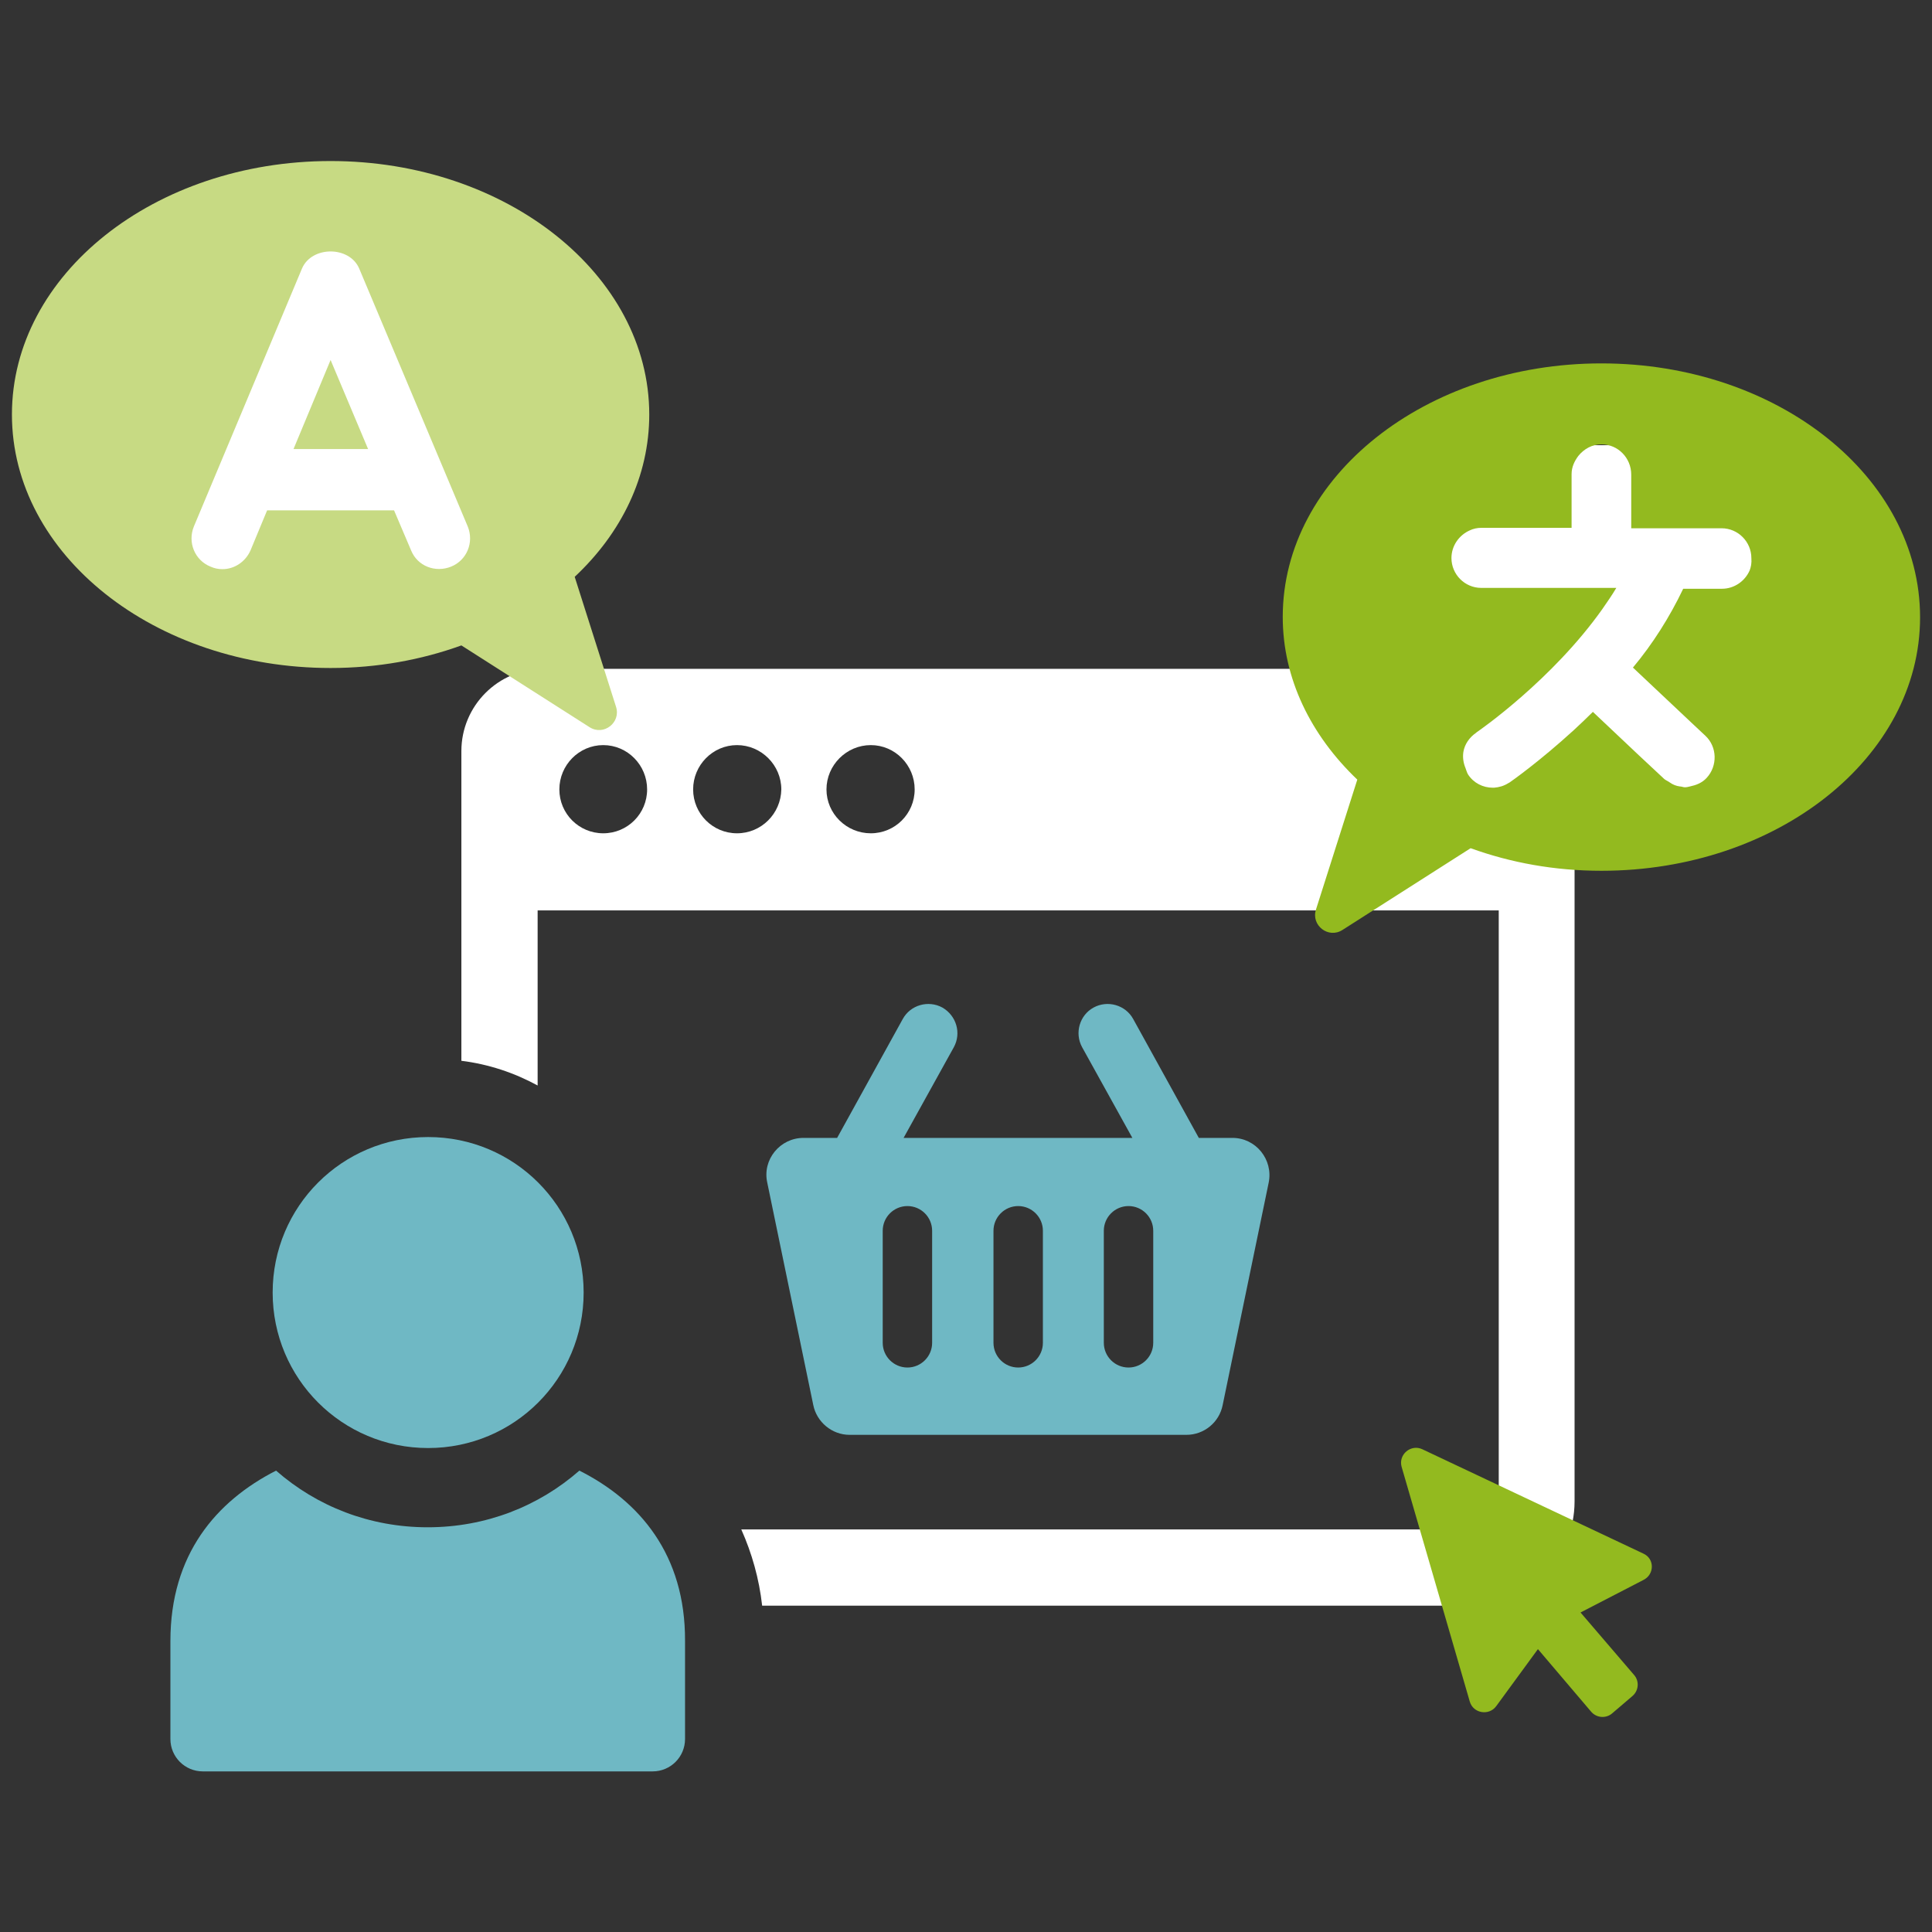
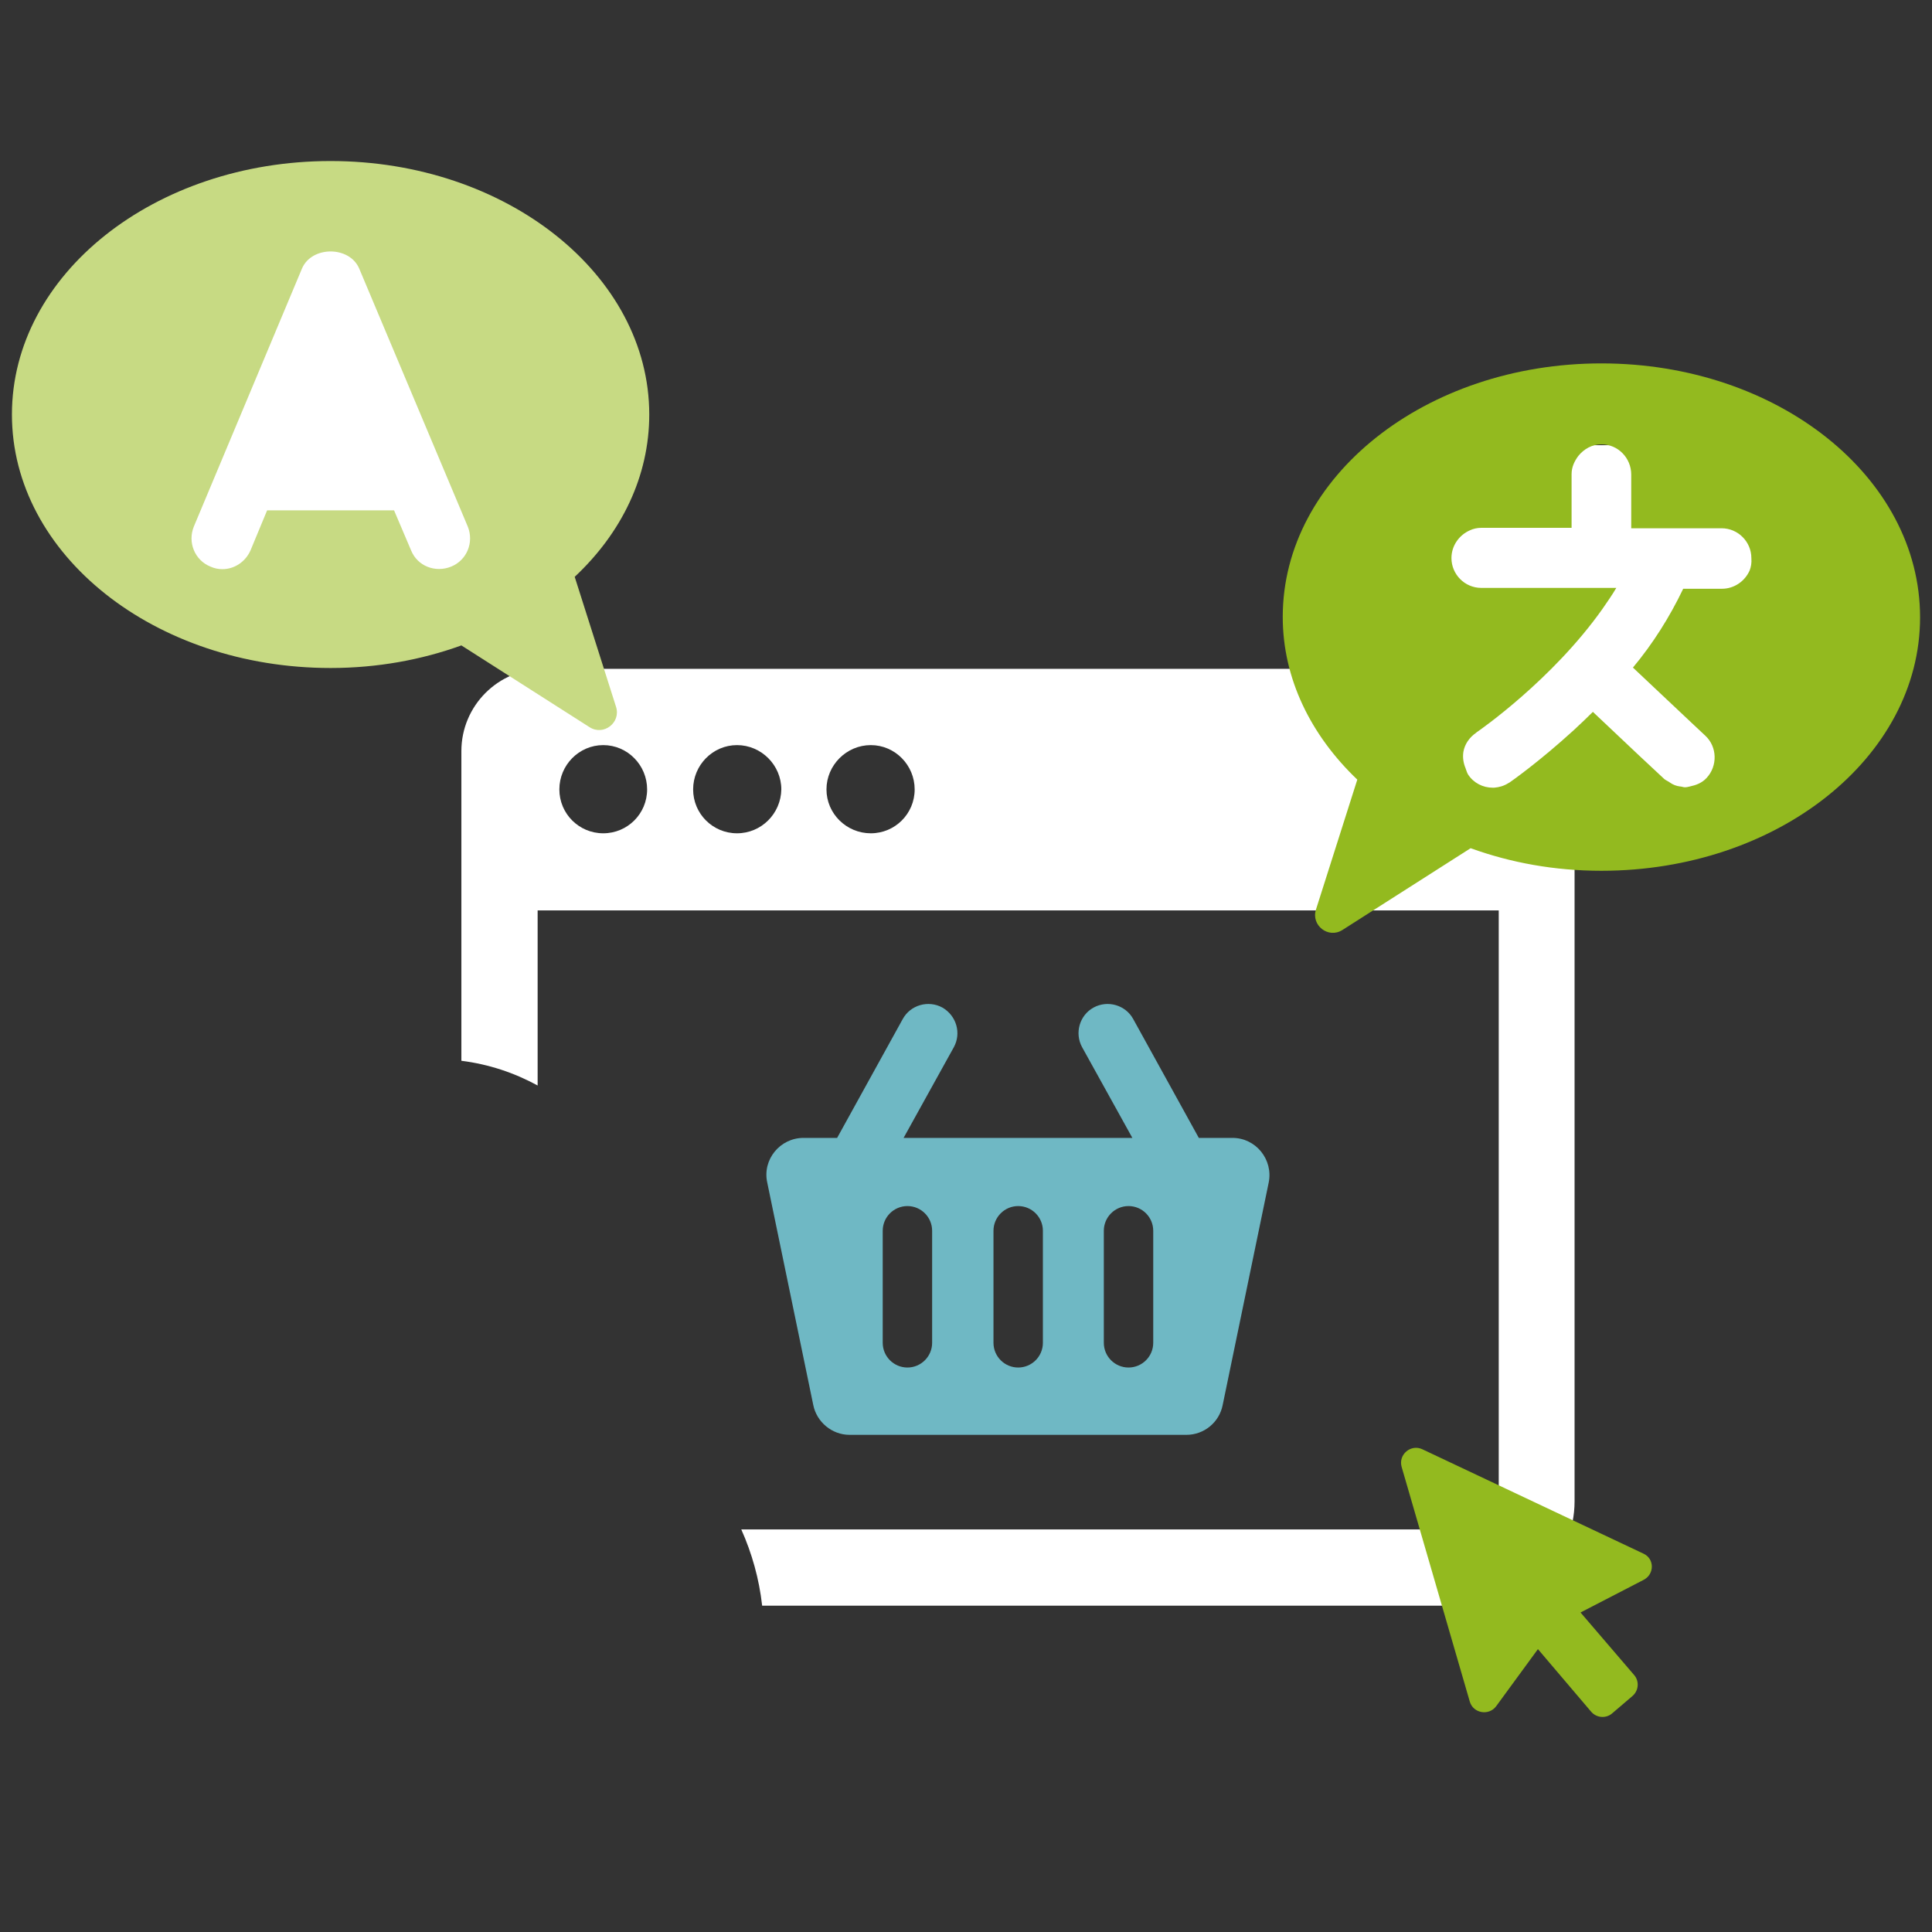
<svg xmlns="http://www.w3.org/2000/svg" viewBox="0 0 453.5 453.5" y="0" x="0" id="Ebene_1" xml:space="preserve">
  <rect x="0" y="0" width="453.5" height="453.5" fill="#333333" stroke="none" />
  <style>    .st1{fill:#6fb8c4}.st2{fill:#fff}.st3{fill:#c7da83}  </style>
  <path class="st1" d="M221.2 236.5c-3.3-1.8-7.5-.6-9.3 2.7l-15.4 27.9h-7.9c-5.5 0-9.7 5.1-8.5 10.5l10.8 52.2c.8 4 4.4 7 8.5 7h79.1c4.1 0 7.7-2.9 8.5-7l10.8-52.2c1.1-5.4-3-10.5-8.5-10.5h-7.9L266 239.2c-1.8-3.3-6-4.5-9.3-2.7-3.3 1.8-4.5 6-2.7 9.3l11.8 21.3h-53.7l11.8-21.3c1.8-3.3.6-7.4-2.7-9.3zm37.9 52.4c0-3.2 2.6-5.8 5.8-5.8 3.2 0 5.8 2.6 5.8 5.8v26.3c0 3.2-2.6 5.8-5.8 5.8-3.2 0-5.8-2.6-5.8-5.8v-26.3zm-25.9 0c0-3.2 2.6-5.8 5.8-5.8 3.2 0 5.8 2.6 5.8 5.8v26.3c0 3.2-2.6 5.8-5.8 5.8-3.2 0-5.8-2.6-5.8-5.8v-26.3zm-20.2-5.8c3.2 0 5.8 2.6 5.8 5.8v26.3c0 3.2-2.6 5.8-5.8 5.8s-5.8-2.6-5.8-5.8v-26.3c0-3.2 2.6-5.8 5.8-5.8z" />
  <path class="st2" d="M350.3 157H127.6c-10.7 0-19.3 8.7-19.3 19.3V249c6.4.8 12.4 2.8 17.9 5.8v-41.1h225.6v138.6c0 3.7-3 6.7-6.7 6.7H174c2.5 5.6 4.2 11.6 4.9 17.9H345c13.6 0 24.6-11 24.6-24.5V176.3c0-10.6-8.6-19.3-19.3-19.3zm-208.7 38.6c-5.7 0-10.3-4.6-10.3-10.3 0-5.7 4.6-10.4 10.3-10.4 5.7 0 10.3 4.7 10.3 10.4s-4.6 10.3-10.3 10.3zm31.4 0c-5.7 0-10.3-4.6-10.3-10.3 0-5.7 4.6-10.4 10.3-10.4 5.7 0 10.4 4.7 10.4 10.4-.1 5.7-4.7 10.3-10.4 10.3zm31.4 0c-5.7 0-10.4-4.6-10.4-10.3 0-5.7 4.7-10.4 10.4-10.4s10.3 4.7 10.3 10.4-4.6 10.3-10.3 10.3z" />
-   <path class="st1" d="M136 345.2c-9.6 8.4-22 13.3-35.6 13.3-13.6 0-26-4.9-35.6-13.3-14.1 7.2-24.8 19.7-24.8 40v23c0 4.2 3.4 7.6 7.6 7.6h105.6c4.2 0 7.6-3.4 7.6-7.6v-23c.1-20.3-10.7-32.9-24.8-40zm-35.5-5.3c20.2 0 36.5-16.3 36.5-36.5s-16.3-36.5-36.5-36.5S64 283.2 64 303.4s16.3 36.5 36.5 36.5z" />
  <path class="st2" d="M35.3 54H120v84.7H35.3z" />
-   <path class="st3" d="M68.9 105.4h17.5l-8.8-20.9z" />
  <path class="st3" d="M152.4 97.3c0-32.8-33.5-59.5-74.8-59.5S2.8 64.4 2.8 97.3s33.5 59.5 74.8 59.5c10.9 0 21.3-1.9 30.7-5.3l30.1 19.2c3.3 2.1 7.4-1.1 6.2-4.8l-9.7-30.5c11-10.3 17.5-23.6 17.5-38.1zM105.9 133c-3.7 1.5-7.9-.1-9.4-3.8l-4-9.4H62.7l-3.9 9.4c-1.2 2.7-3.8 4.4-6.6 4.4-1 0-1.9-.2-2.8-.6-3.7-1.5-5.4-5.7-3.9-9.4L70.9 63c2.3-5.3 11.1-5.3 13.4 0l25.5 60.6c1.5 3.7-.2 7.9-3.9 9.4z" />
  <path class="st2" d="M336.9 104.5h84.7v84.7h-84.7z" />
  <path d="M375.9 85.3c-41.3 0-74.8 26.6-74.8 59.5 0 14.5 6.6 27.8 17.5 38.2l-9.7 30.5c-1.2 3.7 2.9 6.9 6.2 4.8l30.1-19.2c9.4 3.4 19.7 5.3 30.7 5.3 41.3 0 74.8-26.6 74.8-59.5 0-33-33.5-59.6-74.8-59.6zm34.8 48.6c-1.1 2.5-3.6 4.3-6.5 4.3h-9.1c-3.2 6.7-7.2 13-11.8 18.5l13.8 13 3.2 3c2.8 2.6 2.9 7.1.3 9.9-1.1 1.2-2.5 1.7-3.9 2-.4.1-.8.2-1.2.2-.4 0-.8-.2-1.2-.2-.8-.1-1.6-.4-2.3-.9-.4-.3-.9-.5-1.3-.8l-6-5.6-10.8-10.2c-1.5 1.5-3 2.9-4.5 4.3-8 7.3-14.5 11.9-15.1 12.3-.1 0-.1.1-.2.1-1.1.7-2.2 1-3.4 1.1h-.3c-2.3 0-4.5-1.1-5.8-3.1-.3-.5-.4-1-.6-1.5-.5-1.2-.7-2.5-.5-3.8.3-1.8 1.4-3.4 3-4.5l.1-.1c.9-.6 17.8-12.4 29.5-28.9 1.1-1.6 2.3-3.3 3.3-5h-31.7c-3.9 0-7-3.2-7-7 0-2.9 1.8-5.4 4.3-6.5.8-.4 1.8-.6 2.7-.6h21.2v-12.6c0-1.7.7-3.1 1.6-4.3 1.3-1.6 3.2-2.7 5.4-2.7 3.9 0 7 3.2 7 7.1V124h21.2c3.9 0 7 3.2 7 7 .1 1.2-.1 2.1-.4 2.9zm-24.9 230.8-51.9-24.5c-2.7-1.3-5.7 1.2-4.9 4.1l16 55.1c.8 2.8 4.5 3.4 6.2 1.1l9.8-13.4 12.5 14.7c1.3 1.5 3.5 1.6 4.9.4l4.8-4.1c1.5-1.3 1.6-3.5.4-4.9L371 378.5l14.7-7.6c2.7-1.3 2.7-5 .1-6.2z" fill="#93ba1f" />
</svg>